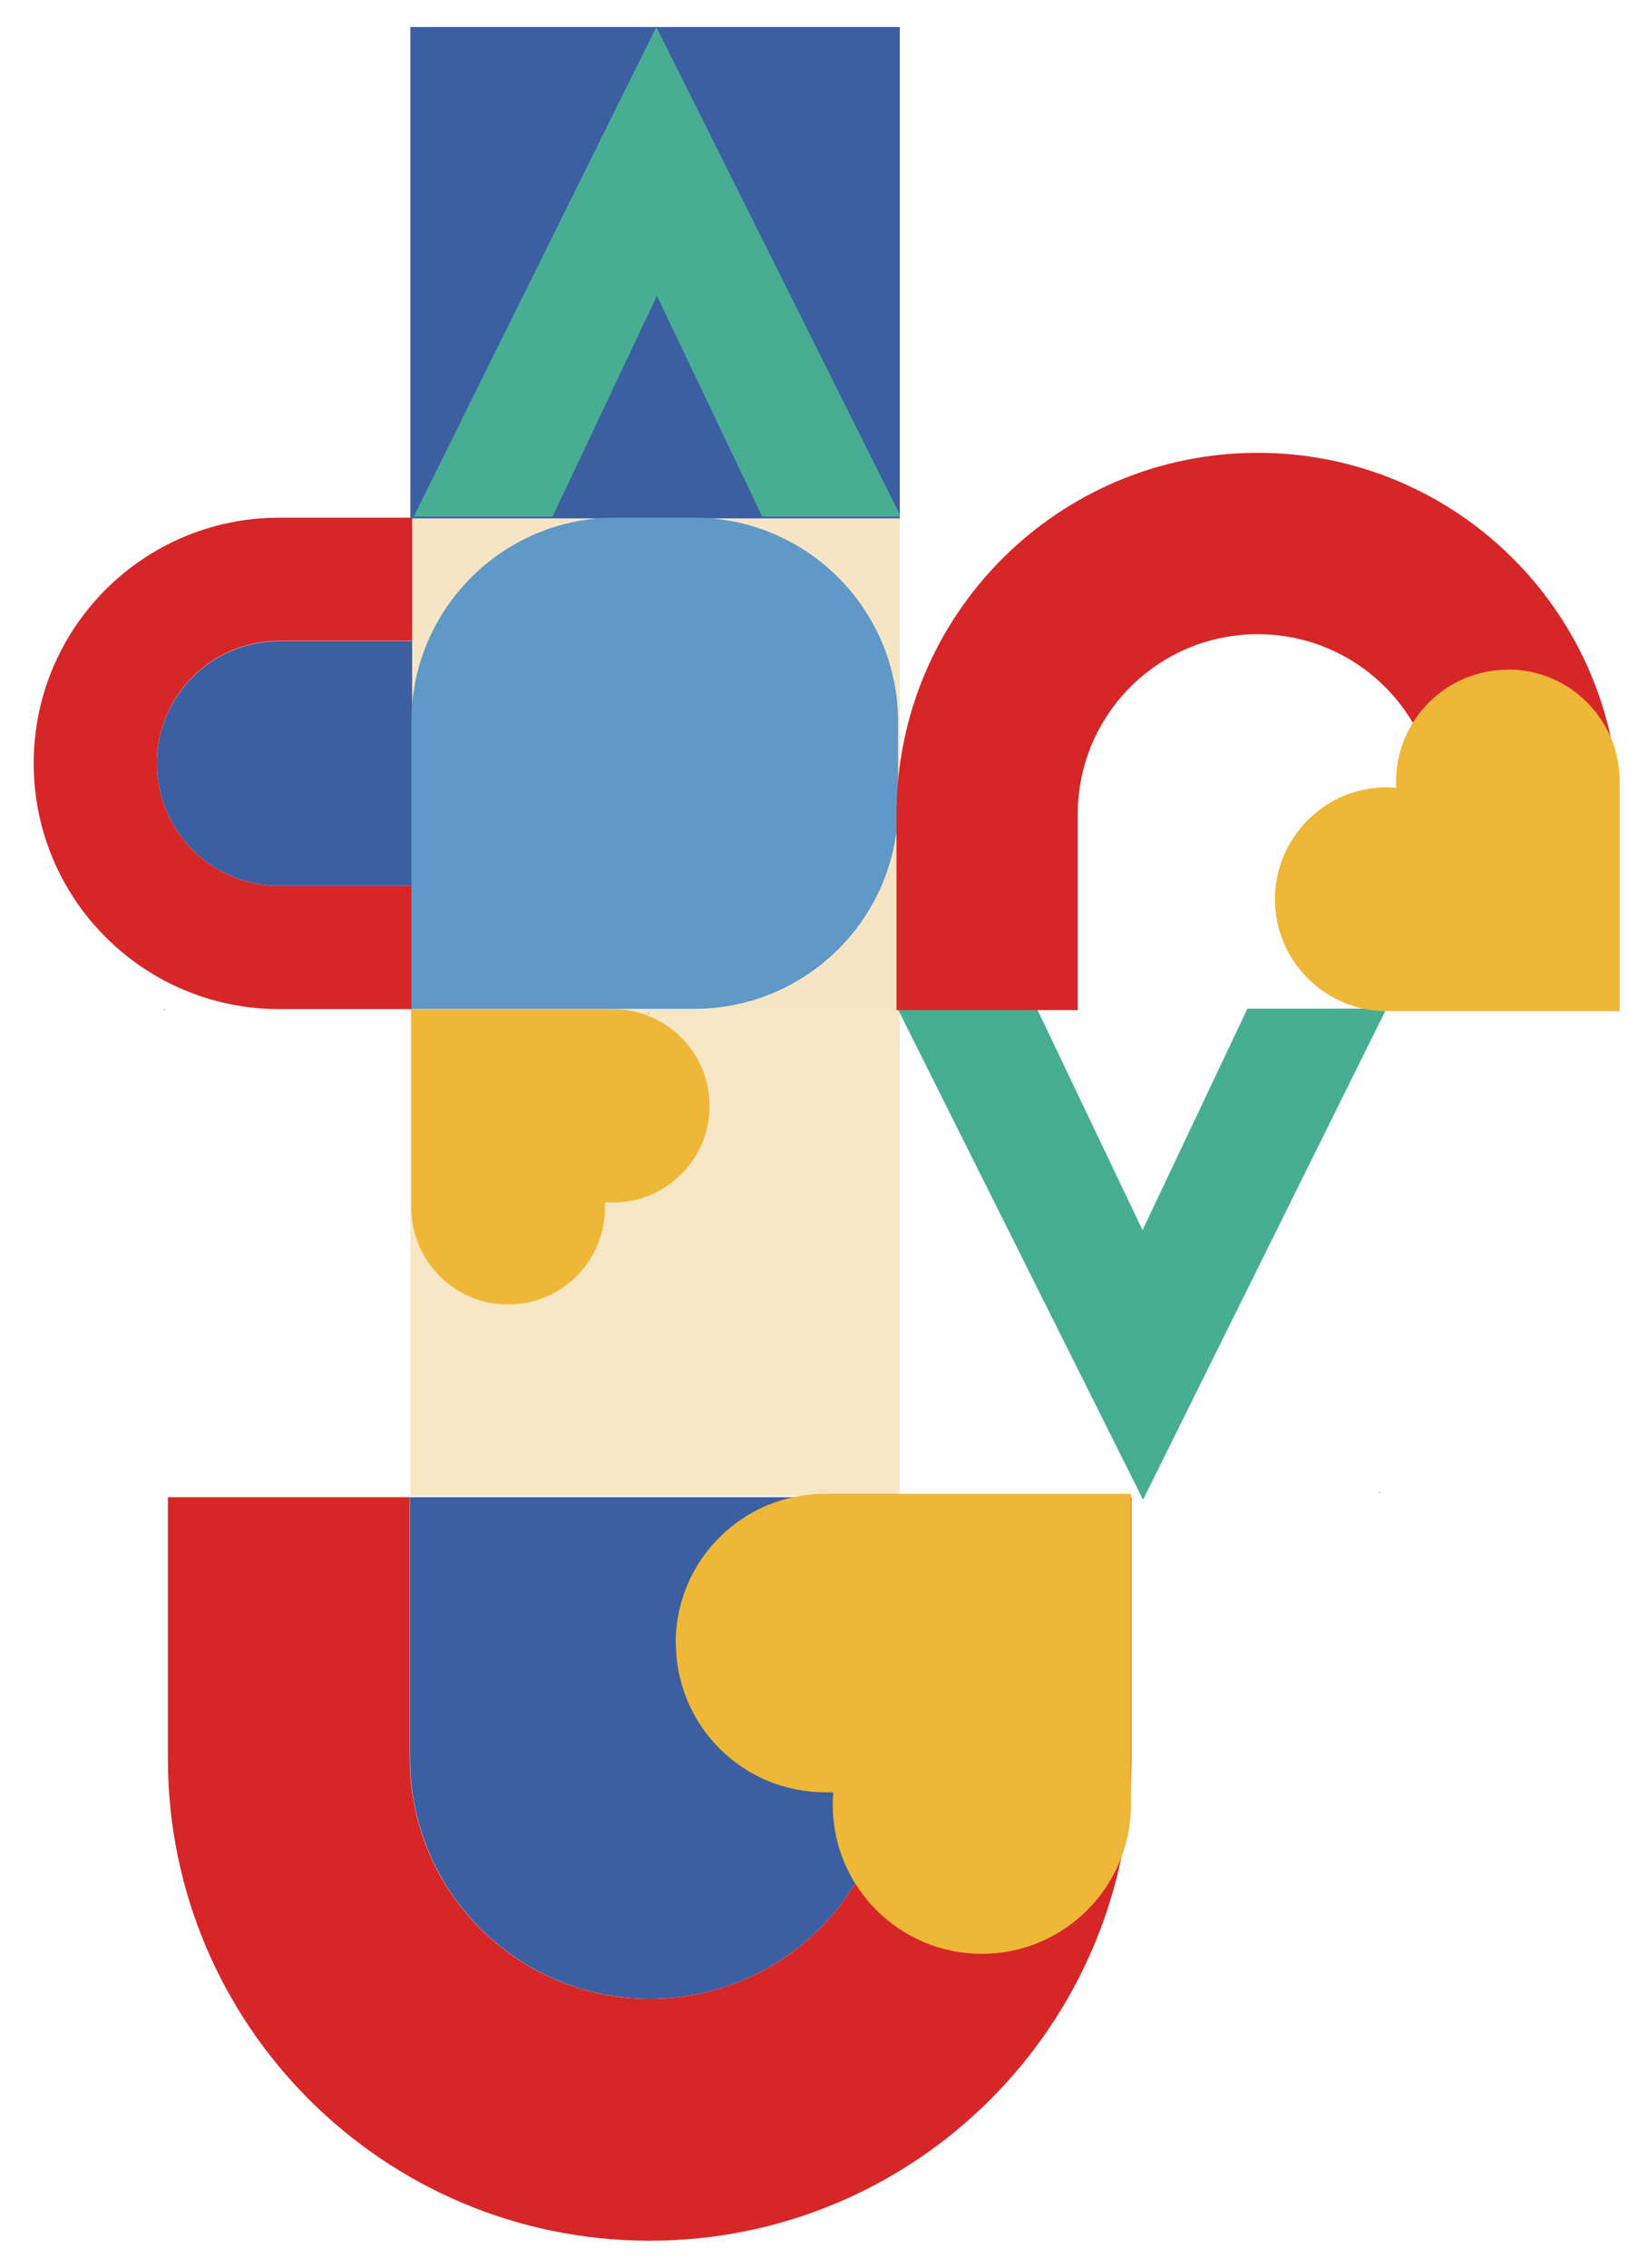
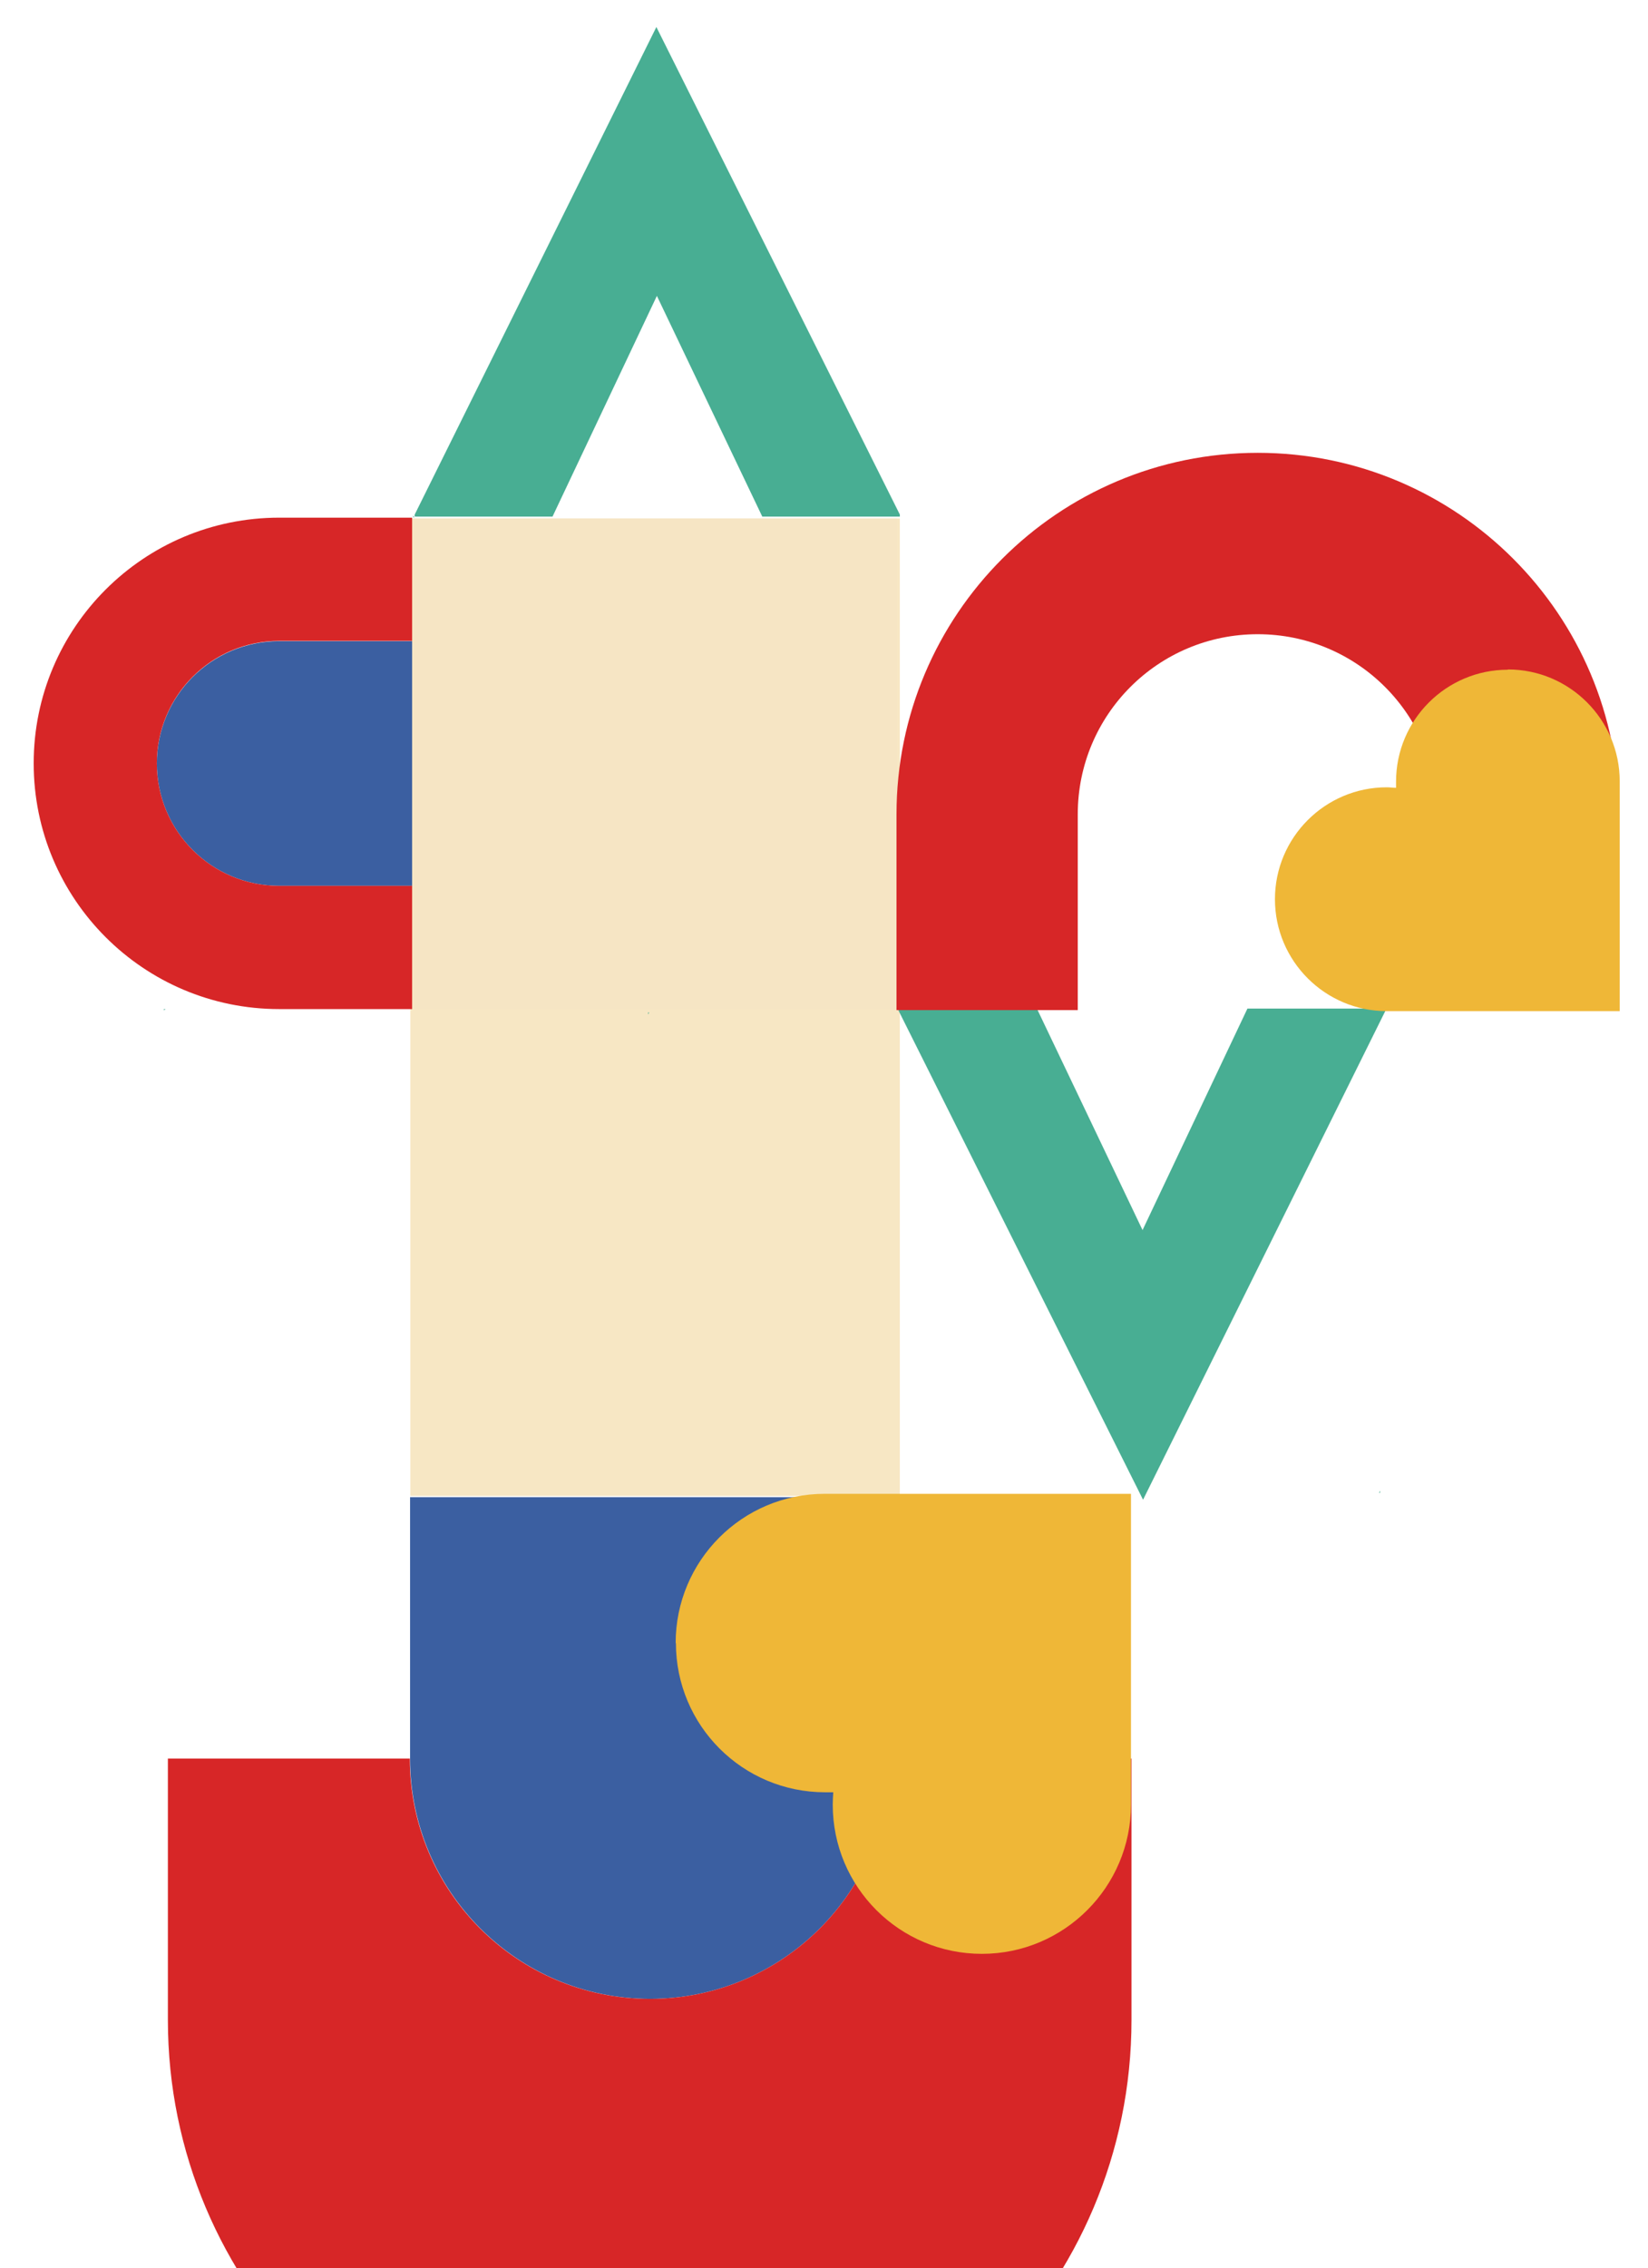
<svg xmlns="http://www.w3.org/2000/svg" id="Camada_1" version="1.1" viewBox="0 0 641 881.5">
  <defs>
    <style> .st0 { fill: #f7e7c4; } .st1 { fill: #f6e5c4; } .st2 { fill: #efb737; } .st3 { fill: #6098c8; } .st4 { fill: #48ae93; } .st5 { fill: #d72627; } .st6 { fill: #3b5fa1; } </style>
  </defs>
  <rect class="st0" x="159.6" y="201.5" width="190.4" height="379.9" />
-   <rect class="st6" x="159.6" y="10.5" width="190.4" height="191" />
  <rect class="st1" x="64.2" y="581.5" width="95.1" height="0" />
  <polygon class="st4" points="63.4 392.5 64.2 392.5 64.2 392.1 63.4 392.5" />
  <polygon class="st4" points="159.3 581.5 159.3 581.5 159.3 581.5 159.3 581.5" />
  <polygon class="st4" points="252.5 393.5 252.1 393.5 252.1 394.3 252.5 393.5" />
  <path class="st6" d="M252.8,776.9c51.6,0,93.4-41.8,93.4-93.4v-101.6h-186.7v101.6c0,51.6,41.8,93.4,93.4,93.4Z" />
-   <path class="st5" d="M346.2,683.5c0,51.6-41.8,93.4-93.4,93.4s-93.4-41.8-93.4-93.4v-101.6h-94.1v101.6c0,103.5,83.9,187.4,187.4,187.4s187.4-83.9,187.4-187.4v-101.6s-94.1,0-94.1,0v101.6Z" />
+   <path class="st5" d="M346.2,683.5c0,51.6-41.8,93.4-93.4,93.4s-93.4-41.8-93.4-93.4h-94.1v101.6c0,103.5,83.9,187.4,187.4,187.4s187.4-83.9,187.4-187.4v-101.6s-94.1,0-94.1,0v101.6Z" />
  <path class="st2" d="M262.9,638.6c0,32.1,26,58,58,58s2.2,0,3.2,0c-.1,1.6-.2,3.2-.2,4.8,0,32.1,26,58,58,58s58-26,58-58v-120.8h-119.1c-32.1,0-58,26-58,58Z" />
  <polygon class="st4" points="243.6 52.5 243.6 52.5 243.6 52.5 243.6 52.5" />
  <g>
    <rect class="st1" x="161" y="201.5" width="188" height="190.6" />
    <polygon class="st4" points="160.7 200.3 160.7 201.1 161.1 201.1 160.7 200.3" />
    <polygon class="st4" points="255.3 10.5 255.3 10.5 161.3 200 161.3 200.8 214.9 200.8 255.5 115 296.5 200.8 350 200.8 350 200 255.3 10.5" />
    <path class="st6" d="M61,296.7c0,26.3,21.3,47.6,47.6,47.6h51.7v-95.1h-51.7c-26.3,0-47.6,21.3-47.6,47.6Z" />
    <path class="st5" d="M13.1,296.7c0,52.7,42.7,95.5,95.5,95.5h51.7s0-47.9,0-47.9h-51.7c-26.3,0-47.6-21.3-47.6-47.6s21.3-47.6,47.6-47.6h51.7v-47.9h-51.7c-52.7,0-95.5,42.7-95.5,95.5Z" />
-     <path class="st3" d="M349.3,312.7v-32.1c0-43.9-35.6-79.4-79.4-79.4h-30.5c-43.9,0-79.4,35.6-79.4,79.4v111.5h110c43.9,0,79.4-35.6,79.4-79.4Z" />
    <polygon class="st4" points="629.7 392.2 629.7 392.2 629.7 392.2 629.7 392.2" />
    <polygon class="st4" points="536.4 580.2 536.8 580.2 536.8 579.4 536.4 580.2" />
    <polygon class="st4" points="444.6 582.9 444.6 582.9 538.9 392.8 538.9 392 485.2 392 444.4 478.1 403.3 392 349.5 392 349.5 392.8 444.6 582.9" />
    <path class="st5" d="M419.2,316.5c0-38.7,31.3-70,70-70s70,31.3,70,70v76.1h70.5v-76.1c0-77.6-62.9-140.5-140.5-140.5s-140.5,62.9-140.5,140.5v76.1s70.5,0,70.5,0v-76.1Z" />
    <path class="st2" d="M586.5,260.3c-24,0-43.5,19.5-43.5,43.5s0,1.6,0,2.4c-1.2,0-2.4-.2-3.6-.2-24,0-43.5,19.5-43.5,43.5s19.5,43.5,43.5,43.5h90.6v-89.3c0-24-19.5-43.5-43.5-43.5Z" />
-     <path class="st2" d="M197.7,507c20.8,0,37.6-16.9,37.6-37.6s0-1.4,0-2.1c1,0,2.1.1,3.1.1,20.8,0,37.6-16.9,37.6-37.6s-16.9-37.6-37.6-37.6h-78.4v77.2c0,20.8,16.9,37.6,37.6,37.6Z" />
  </g>
</svg>